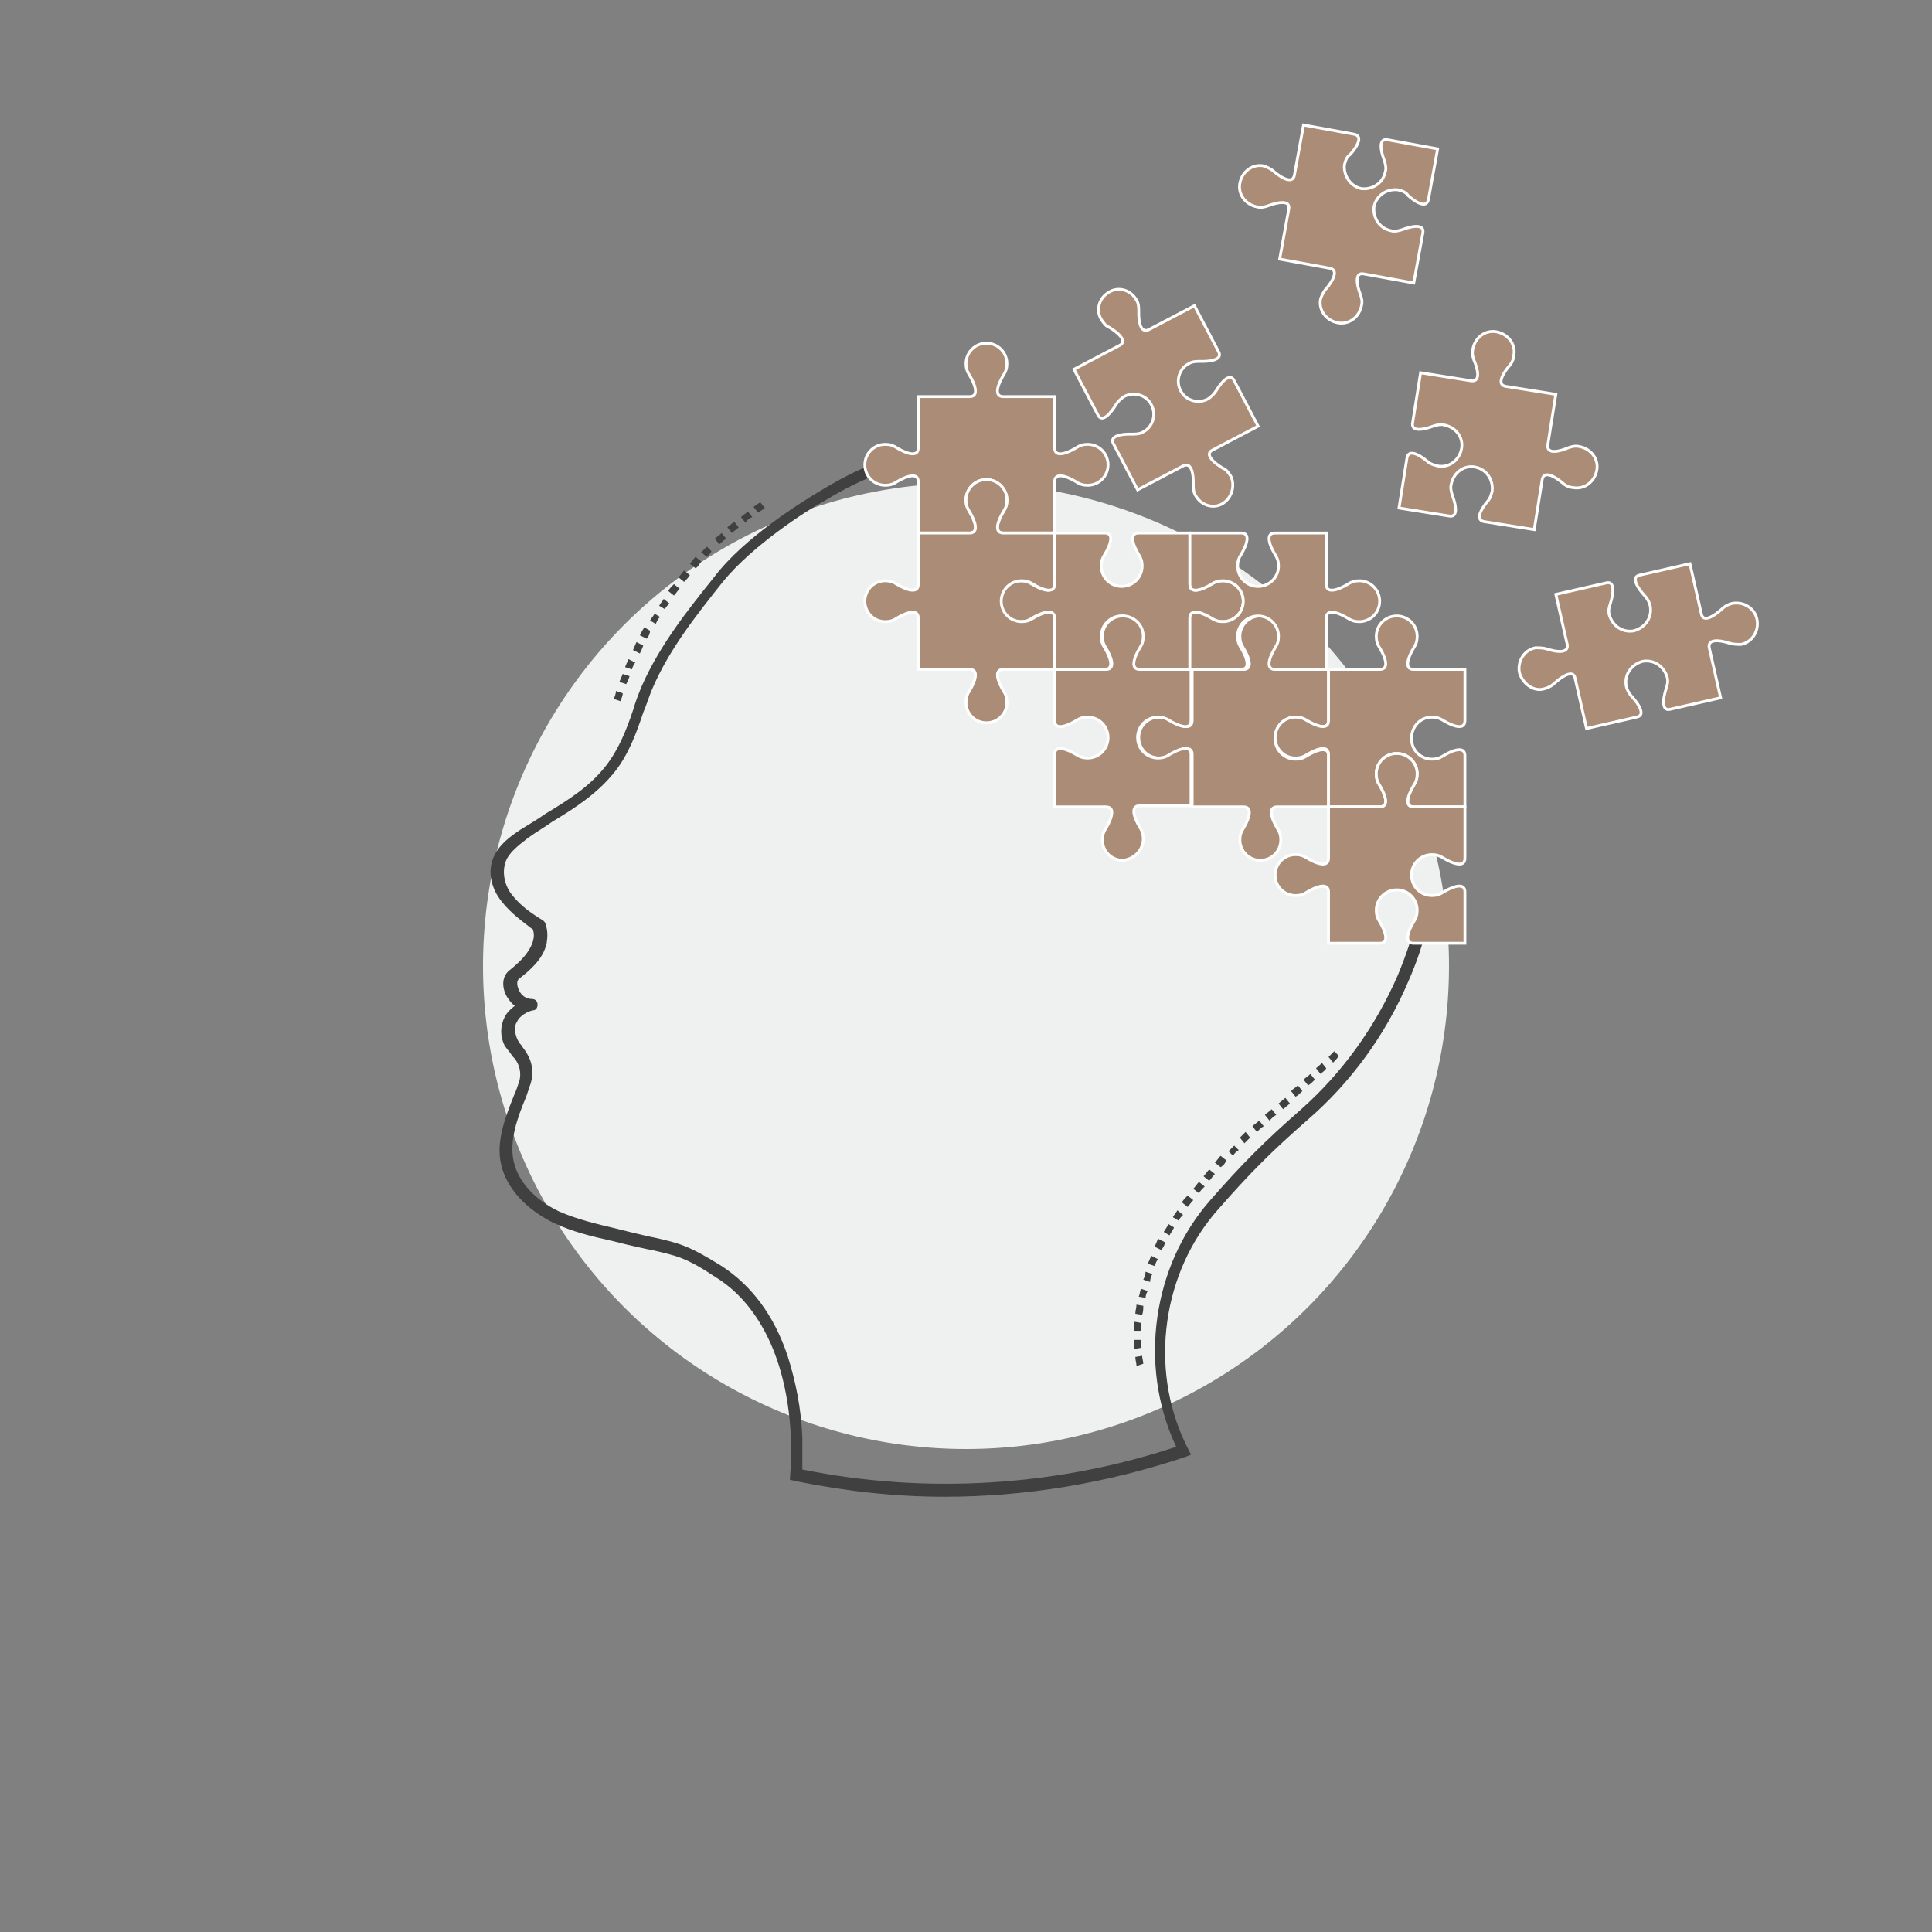
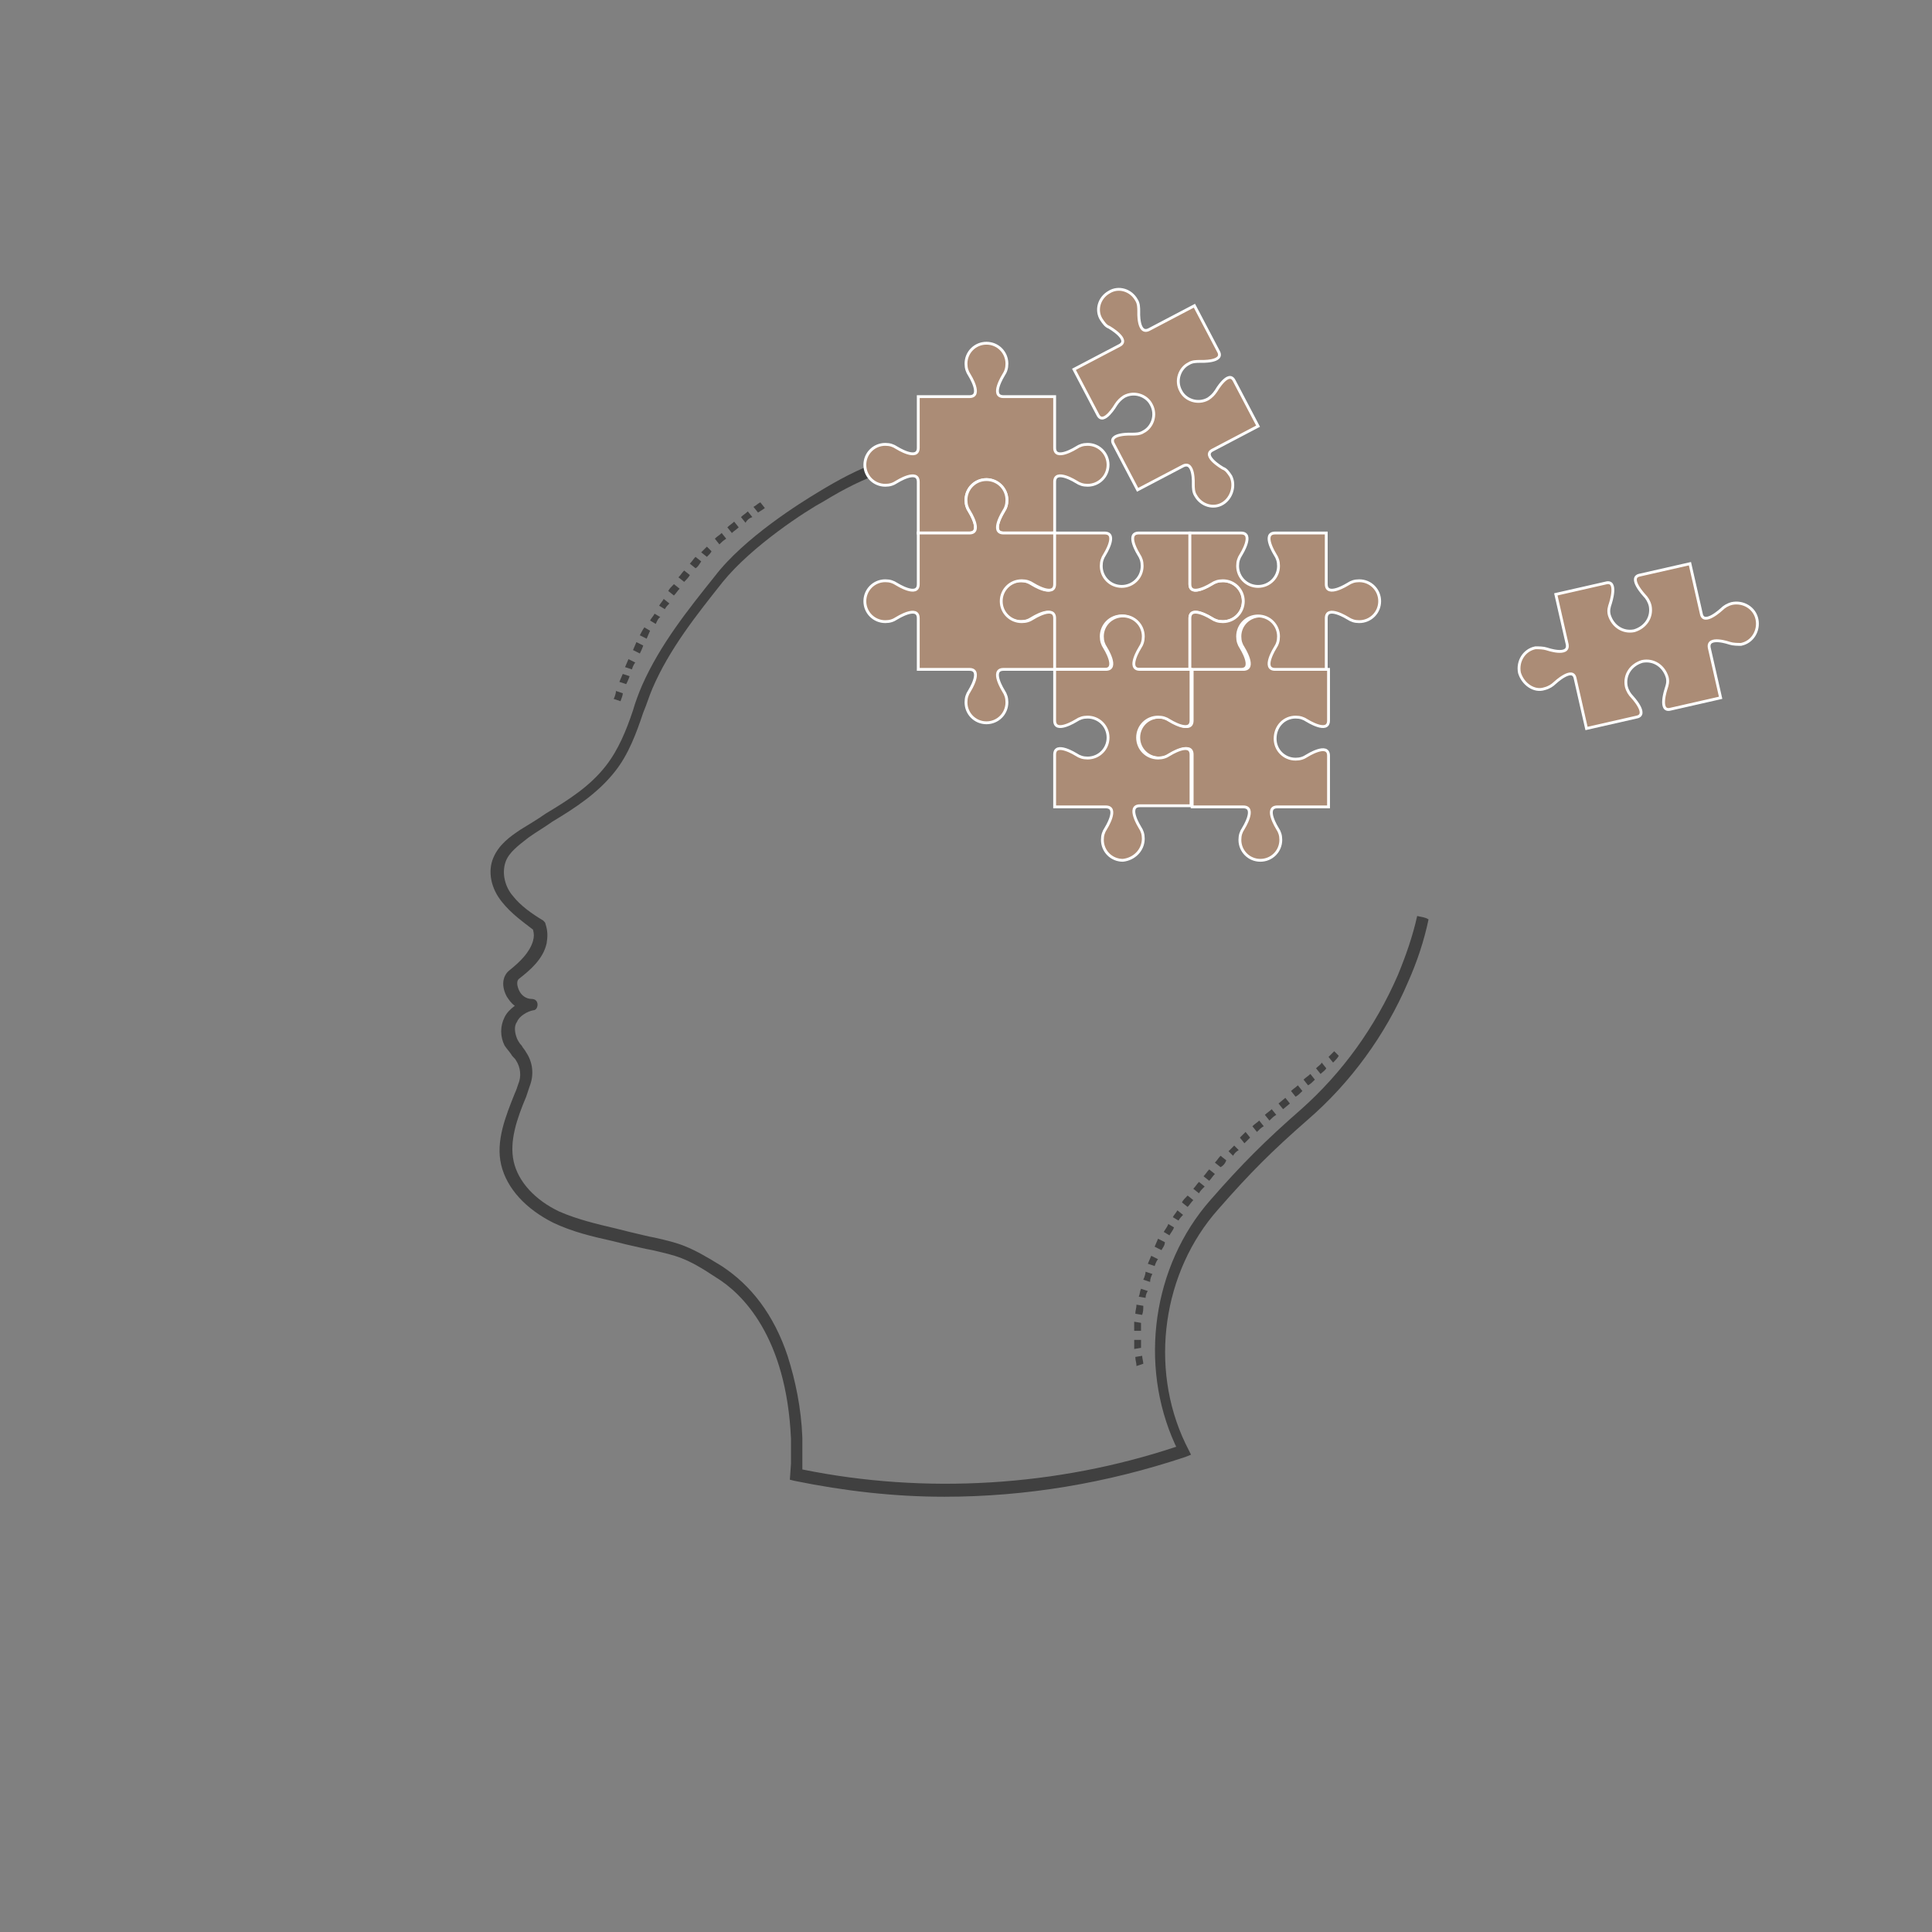
<svg xmlns="http://www.w3.org/2000/svg" version="1.1" id="Layer_1" x="0px" y="0px" viewBox="0 0 170 170" style="enable-background:new 0 0 170 170;" xml:space="preserve">
  <rect x="0" y="0" width="170" height="170" fill="#808080" stroke="none" />
  <style type="text/css">
	.st0{fill:#EFF1F1;}
	.st1{fill:#404040;}
	.st2{fill:#AB8C76;stroke:#FFFFFF;stroke-width:0.25;stroke-miterlimit:10;}
</style>
-   <circle id="Ellipse_1058" class="st0" cx="85" cy="85" r="42.5" />
  <g>
    <g>
-       <path class="st1" d="M54.6,61.7L54,61.5c0.1-0.2,0.2-0.5,0.2-0.7l0.6,0.2C54.8,61.2,54.7,61.4,54.6,61.7z M55.1,60.2L54.5,60    c0.1-0.2,0.2-0.5,0.3-0.7l0.6,0.2C55.3,59.8,55.2,60,55.1,60.2z M55.6,58.9L55,58.7c0.1-0.2,0.2-0.5,0.3-0.7l0.6,0.3    C55.8,58.4,55.7,58.6,55.6,58.9z M56.3,57.5l-0.6-0.3c0.1-0.2,0.2-0.5,0.3-0.7l0.6,0.3C56.5,57.1,56.4,57.3,56.3,57.5z M56.9,56.2    l-0.6-0.3c0.1-0.2,0.2-0.4,0.4-0.7l0.5,0.3C57.2,55.7,57.1,56,56.9,56.2z M57.7,54.9l-0.5-0.3c0.1-0.2,0.3-0.4,0.4-0.6l0.5,0.3    C57.9,54.4,57.8,54.7,57.7,54.9z M58.5,53.6L58,53.3c0.1-0.2,0.3-0.4,0.4-0.6l0.5,0.4C58.8,53.2,58.6,53.4,58.5,53.6z M59.3,52.4    L58.8,52c0.1-0.2,0.3-0.4,0.5-0.6l0.5,0.4C59.6,52,59.5,52.2,59.3,52.4z M60.2,51.2l-0.5-0.4c0.2-0.2,0.3-0.4,0.5-0.6l0.5,0.4    C60.6,50.8,60.4,51,60.2,51.2z M61.2,50l-0.5-0.4c0.2-0.2,0.3-0.4,0.5-0.6l0.5,0.4C61.5,49.7,61.4,49.9,61.2,50z M62.2,49    l-0.5-0.4c0.2-0.2,0.4-0.4,0.5-0.5l0.4,0.4C62.6,48.6,62.4,48.8,62.2,49z M63.3,47.9l-0.4-0.5c0.2-0.2,0.4-0.3,0.6-0.5l0.4,0.5    C63.6,47.6,63.5,47.7,63.3,47.9z M64.4,46.9L64,46.4c0.2-0.2,0.4-0.3,0.6-0.5l0.4,0.5C64.8,46.6,64.6,46.7,64.4,46.9z M65.6,46    l-0.4-0.5c0.2-0.2,0.4-0.3,0.6-0.5l0.4,0.5C65.9,45.6,65.7,45.8,65.6,46z M66.7,45.1l-0.4-0.5c0.2-0.1,0.4-0.3,0.6-0.4l0.4,0.5    C67.2,44.8,67,44.9,66.7,45.1z" />
+       <path class="st1" d="M54.6,61.7L54,61.5c0.1-0.2,0.2-0.5,0.2-0.7l0.6,0.2C54.8,61.2,54.7,61.4,54.6,61.7z M55.1,60.2L54.5,60    c0.1-0.2,0.2-0.5,0.3-0.7l0.6,0.2C55.3,59.8,55.2,60,55.1,60.2z M55.6,58.9L55,58.7c0.1-0.2,0.2-0.5,0.3-0.7l0.6,0.3    C55.8,58.4,55.7,58.6,55.6,58.9z M56.3,57.5l-0.6-0.3c0.1-0.2,0.2-0.5,0.3-0.7l0.6,0.3C56.5,57.1,56.4,57.3,56.3,57.5z M56.9,56.2    l-0.6-0.3c0.1-0.2,0.2-0.4,0.4-0.7l0.5,0.3z M57.7,54.9l-0.5-0.3c0.1-0.2,0.3-0.4,0.4-0.6l0.5,0.3    C57.9,54.4,57.8,54.7,57.7,54.9z M58.5,53.6L58,53.3c0.1-0.2,0.3-0.4,0.4-0.6l0.5,0.4C58.8,53.2,58.6,53.4,58.5,53.6z M59.3,52.4    L58.8,52c0.1-0.2,0.3-0.4,0.5-0.6l0.5,0.4C59.6,52,59.5,52.2,59.3,52.4z M60.2,51.2l-0.5-0.4c0.2-0.2,0.3-0.4,0.5-0.6l0.5,0.4    C60.6,50.8,60.4,51,60.2,51.2z M61.2,50l-0.5-0.4c0.2-0.2,0.3-0.4,0.5-0.6l0.5,0.4C61.5,49.7,61.4,49.9,61.2,50z M62.2,49    l-0.5-0.4c0.2-0.2,0.4-0.4,0.5-0.5l0.4,0.4C62.6,48.6,62.4,48.8,62.2,49z M63.3,47.9l-0.4-0.5c0.2-0.2,0.4-0.3,0.6-0.5l0.4,0.5    C63.6,47.6,63.5,47.7,63.3,47.9z M64.4,46.9L64,46.4c0.2-0.2,0.4-0.3,0.6-0.5l0.4,0.5C64.8,46.6,64.6,46.7,64.4,46.9z M65.6,46    l-0.4-0.5c0.2-0.2,0.4-0.3,0.6-0.5l0.4,0.5C65.9,45.6,65.7,45.8,65.6,46z M66.7,45.1l-0.4-0.5c0.2-0.1,0.4-0.3,0.6-0.4l0.4,0.5    C67.2,44.8,67,44.9,66.7,45.1z" />
    </g>
    <g>
      <path class="st1" d="M100,120.2c0-0.3-0.1-0.5-0.1-0.8l0.6-0.1c0,0.2,0.1,0.5,0.1,0.7L100,120.2z M99.8,118.7c0-0.3,0-0.5,0-0.8    h0.6c0,0.2,0,0.5,0,0.7L99.8,118.7z M100.4,117.1h-0.6c0-0.3,0-0.5,0-0.8l0.6,0.1C100.4,116.6,100.4,116.9,100.4,117.1z     M100.5,115.7l-0.6-0.1c0-0.3,0.1-0.5,0.1-0.8l0.6,0.1C100.6,115.2,100.6,115.4,100.5,115.7z M100.8,114.2l-0.6-0.1    c0.1-0.2,0.1-0.5,0.2-0.7l0.6,0.2C100.9,113.7,100.8,114,100.8,114.2z M101.2,112.8l-0.6-0.2c0.1-0.2,0.2-0.5,0.2-0.7l0.6,0.2    C101.3,112.3,101.2,112.5,101.2,112.8z M101.6,111.4l-0.6-0.2c0.1-0.2,0.2-0.5,0.3-0.7l0.6,0.3    C101.8,110.9,101.7,111.1,101.6,111.4z M102.2,110l-0.6-0.3c0.1-0.2,0.2-0.5,0.3-0.7l0.6,0.3C102.5,109.6,102.3,109.8,102.2,110z     M102.9,108.7l-0.5-0.3c0.1-0.2,0.3-0.4,0.4-0.7l0.5,0.3C103.2,108.3,103,108.5,102.9,108.7z M103.7,107.4l-0.5-0.3    c0.1-0.2,0.3-0.4,0.4-0.6l0.5,0.4C104,107,103.8,107.2,103.7,107.4z M104.5,106.2l-0.5-0.4c0.1-0.2,0.3-0.4,0.5-0.6l0.5,0.4    C104.8,105.8,104.7,106,104.5,106.2z M105.5,105l-0.5-0.4c0.2-0.2,0.3-0.4,0.5-0.6l0.5,0.4C105.8,104.6,105.6,104.8,105.5,105z     M106.4,103.9l-0.5-0.4c0.2-0.2,0.3-0.4,0.5-0.6l0.5,0.4C106.7,103.5,106.6,103.7,106.4,103.9z M107.4,102.7l-0.5-0.4    c0.2-0.2,0.3-0.4,0.5-0.6l0.5,0.4C107.8,102.4,107.6,102.6,107.4,102.7z M108.5,101.7l-0.4-0.4c0.2-0.2,0.4-0.4,0.5-0.5l0.4,0.4    C108.8,101.3,108.6,101.5,108.5,101.7z M109.5,100.6l-0.4-0.5l0.1-0.1c0.1-0.1,0.3-0.3,0.4-0.4l0.4,0.5    C109.9,100.2,109.7,100.4,109.5,100.6L109.5,100.6z M110.6,99.6l-0.4-0.5c0.2-0.2,0.4-0.3,0.6-0.5l0.4,0.5    C111,99.2,110.8,99.4,110.6,99.6z M111.7,98.6l-0.4-0.5c0.2-0.2,0.4-0.3,0.6-0.5l0.4,0.5C112.1,98.2,111.9,98.4,111.7,98.6z     M112.9,97.6l-0.4-0.5l0.6-0.5l0.4,0.5L112.9,97.6z M114,96.5l-0.4-0.5c0.2-0.2,0.4-0.3,0.6-0.5l0.4,0.5    C114.4,96.2,114.2,96.4,114,96.5z M115.1,95.5l-0.4-0.5c0.2-0.2,0.4-0.3,0.6-0.5l0.4,0.5C115.5,95.2,115.3,95.4,115.1,95.5z     M116.2,94.5l-0.4-0.5c0.2-0.2,0.4-0.3,0.5-0.5l0.4,0.5C116.6,94.2,116.4,94.3,116.2,94.5z M117.3,93.5l-0.4-0.5    c0.2-0.2,0.4-0.4,0.5-0.5l0.4,0.4C117.7,93.1,117.5,93.3,117.3,93.5z" />
    </g>
    <g>
      <path class="st1" d="M124.7,80.6c-0.4,1.8-1,3.5-1.7,5.2c-2,4.6-4.9,8.6-8.5,11.8c-3.2,2.8-5.2,4.8-8,8    c-5.1,5.8-6.3,14.5-3.1,21.5l0.1,0.2l0,0c-10.5,3.5-22.1,4.2-32.9,2v-2.8l0,0c-0.1-2.6-0.6-5-1.3-7.2c-1.2-3.6-3.2-6.2-5.8-7.9    c-2.9-1.8-3.7-2-5.9-2.5c-0.6-0.1-1.3-0.3-2.2-0.5c-0.4-0.1-0.8-0.2-1.2-0.3c-1.7-0.4-3.4-0.8-5-1.5c-2.1-1-3.6-2.6-4-4.4    s0.3-3.8,1.1-5.7c0.1-0.3,0.2-0.6,0.3-0.9c0.4-1,0.3-2.1-0.3-3c-0.1-0.2-0.3-0.4-0.4-0.6c-0.2-0.2-0.3-0.4-0.4-0.6    c-0.2-0.5-0.3-1.1,0-1.5c0.2-0.5,0.9-0.9,1.4-1c0.3,0,0.4-0.3,0.4-0.5c0-0.3-0.2-0.5-0.5-0.5c-0.5,0-0.9-0.3-1.1-0.7    c-0.2-0.4-0.3-0.9,0-1.1c0.9-0.7,2.1-1.7,2.4-3.1c0.1-0.6,0.1-1.1-0.1-1.7c0-0.1-0.1-0.2-0.2-0.3c-1-0.6-2-1.3-2.7-2.2    c-0.6-0.7-1-1.9-0.6-3c0.3-0.8,1.1-1.4,2-2.1c0.7-0.5,1.4-0.9,2.1-1.4c2-1.2,4-2.5,5.5-4.4c1.2-1.5,1.9-3.4,2.5-5.2    c0.3-0.7,0.5-1.4,0.8-2.1c1.5-3.5,3.9-6.5,6.2-9.4c2.6-3.2,7.4-6.3,8.9-7.1c1.8-1.1,3.4-1.9,5.1-2.5c-0.3-0.2-0.4-0.5-0.4-0.9    c-1.7,0.6-3.4,1.5-5.2,2.6c-1.5,0.9-6.5,4-9.1,7.4c-2.4,3-4.8,6-6.4,9.6c-0.3,0.7-0.6,1.5-0.8,2.2c-0.6,1.8-1.3,3.5-2.4,4.9    c-1.4,1.8-3.3,3-5.3,4.2c-0.7,0.5-1.4,0.9-2.2,1.4c-0.9,0.6-1.9,1.3-2.4,2.5s-0.2,2.7,0.8,3.9c0.8,1,1.8,1.7,2.7,2.4    c0.1,0.4,0.1,0.6,0,1c-0.3,1-1.1,1.8-2.1,2.6c-0.6,0.5-0.7,1.4-0.2,2.3c0.2,0.3,0.4,0.6,0.7,0.8c-0.4,0.3-0.7,0.6-0.9,1    c-0.4,0.8-0.4,1.7,0,2.5c0.2,0.3,0.4,0.5,0.6,0.8c0.1,0.2,0.3,0.3,0.4,0.5c0.4,0.6,0.5,1.4,0.2,2.1c-0.1,0.3-0.2,0.6-0.3,0.8    c-0.8,2-1.7,4.2-1.2,6.3c0.5,2.1,2.2,3.9,4.6,5.1c1.7,0.8,3.4,1.2,5.2,1.6c0.4,0.1,0.8,0.2,1.2,0.3c0.9,0.2,1.7,0.4,2.3,0.5    c2.1,0.5,2.9,0.6,5.6,2.4c2.3,1.4,6.2,5.2,6.6,14.2v2.2l-0.1,1.4l0.4,0.1c4.4,0.9,8.8,1.4,13.2,1.4c7.2,0,14.3-1.2,21.2-3.5    l0.5-0.2l-0.5-1c-3.2-6.7-2-15.1,2.9-20.6c2.8-3.2,4.7-5.1,7.9-7.9c3.7-3.2,6.8-7.4,8.8-12.1c0.8-1.8,1.4-3.6,1.8-5.5    C125.4,80.7,125.1,80.7,124.7,80.6z" />
      <g>
-         <path class="st2" d="M131.3,43.2c-0.1,0.4-0.2,0.7-0.4,0.9l0,0c0,0-1.4,1.6-0.3,1.8l4.4,0.7l0.7-4.4c0.2-1.1,1.8,0.3,1.8,0.3l0,0     c0.2,0.2,0.6,0.4,0.9,0.4c1,0.2,1.9-0.5,2.1-1.5c0.2-1-0.5-1.9-1.5-2.1c-0.4-0.1-0.7,0-1,0.1l0,0c0,0-2,0.9-1.8-0.3l0.7-4.4     l-4.4-0.7c-1.1-0.2,0.3-1.8,0.3-1.8l0,0c0.2-0.2,0.4-0.6,0.4-0.9c0.2-1-0.5-1.9-1.5-2.1s-1.9,0.5-2.1,1.5c-0.1,0.4,0,0.7,0.1,1     l0,0c0,0,0.9,2-0.3,1.8l-4.4-0.7l-0.7,4.4c-0.2,1.1,1.8,0.3,1.8,0.3l0,0c0.3-0.1,0.7-0.2,1-0.1c1,0.2,1.7,1.1,1.5,2.1     s-1.1,1.7-2.1,1.5c-0.4-0.1-0.7-0.2-0.9-0.4l0,0c0,0-1.6-1.4-1.8-0.3l-0.7,4.4l4.4,0.7c1.1,0.2,0.3-1.8,0.3-1.8l0,0     c-0.1-0.3-0.2-0.7-0.1-1c0.2-1,1.1-1.7,2.1-1.5C130.8,41.3,131.4,42.2,131.3,43.2z" />
        <path class="st2" d="M114,63.1c0.4,0,0.7,0.1,1,0.3l0,0c0,0,1.9,1.2,1.9,0v-4.5h-4.5c-1.2,0,0-1.9,0-1.9l0,0     c0.2-0.3,0.3-0.6,0.3-1c0-1-0.8-1.8-1.8-1.8s-1.8,0.8-1.8,1.8c0,0.4,0.1,0.7,0.3,1l0,0c0,0,1.2,1.9,0,1.9h-4.5v4.5     c0,1.2-1.9,0-1.9,0l0,0c-0.3-0.2-0.6-0.3-1-0.3c-1,0-1.8,0.8-1.8,1.8c0,1,0.8,1.8,1.8,1.8c0.4,0,0.7-0.1,1-0.3l0,0     c0,0,1.9-1.2,1.9,0V71h4.5c1.2,0,0,1.9,0,1.9l0,0c-0.2,0.3-0.3,0.6-0.3,1c0,1,0.8,1.8,1.8,1.8s1.8-0.8,1.8-1.8     c0-0.4-0.1-0.7-0.3-1l0,0c0,0-1.2-1.9,0-1.9h4.5v-4.5c0-1.2-1.9,0-1.9,0l0,0c-0.3,0.2-0.6,0.3-1,0.3c-1,0-1.8-0.8-1.8-1.8     C112.2,63.9,113,63.1,114,63.1z" />
        <path class="st2" d="M88.6,44c0,0.4-0.1,0.7-0.3,1l0,0c0,0-1.2,1.9,0,1.9h4.5v-4.5c0-1.2,1.9,0,1.9,0l0,0c0.3,0.2,0.6,0.3,1,0.3     c1,0,1.8-0.8,1.8-1.8s-0.8-1.8-1.8-1.8c-0.4,0-0.7,0.1-1,0.3l0,0c0,0-1.9,1.2-1.9,0v-4.5h-4.5c-1.2,0,0-1.9,0-1.9l0,0     c0.2-0.3,0.3-0.6,0.3-1c0-1-0.8-1.8-1.8-1.8S85,31,85,32c0,0.4,0.1,0.7,0.3,1l0,0c0,0,1.2,1.9,0,1.9h-4.5v4.5c0,1.2-1.9,0-1.9,0     l0,0c-0.3-0.2-0.6-0.3-1-0.3c-1,0-1.8,0.8-1.8,1.8s0.8,1.8,1.8,1.8c0.4,0,0.7-0.1,1-0.3l0,0c0,0,1.9-1.2,1.9,0v4.5h4.5     c1.2,0,0-1.9,0-1.9l0,0c-0.2-0.3-0.3-0.6-0.3-1c0-1,0.8-1.8,1.8-1.8C87.7,42.2,88.6,43,88.6,44z" />
        <path class="st2" d="M107.6,51.1c-0.4,0-0.7,0.1-1,0.3l0,0c0,0-1.9,1.2-1.9,0v-4.5h-4.5c-1.2,0,0,1.9,0,1.9l0,0     c0.2,0.3,0.3,0.6,0.3,1c0,1-0.8,1.8-1.8,1.8s-1.8-0.8-1.8-1.8c0-0.4,0.1-0.7,0.3-1l0,0c0,0,1.2-1.9,0-1.9h-4.5v4.5     c0,1.2-1.9,0-1.9,0l0,0c-0.3-0.2-0.6-0.3-1-0.3c-1,0-1.8,0.8-1.8,1.8s0.8,1.8,1.8,1.8c0.4,0,0.7-0.1,1-0.3l0,0c0,0,1.9-1.2,1.9,0     v4.5h4.5c1.2,0,0-1.9,0-1.9l0,0c-0.2-0.3-0.3-0.6-0.3-1c0-1,0.8-1.8,1.8-1.8s1.8,0.8,1.8,1.8c0,0.4-0.1,0.7-0.3,1l0,0     c0,0-1.2,1.9,0,1.9h4.5v-4.5c0-1.2,1.9,0,1.9,0l0,0c0.3,0.2,0.6,0.3,1,0.3c1,0,1.8-0.8,1.8-1.8C109.4,51.9,108.6,51.1,107.6,51.1     z" />
        <path class="st2" d="M108.3,41.9c-0.2-0.3-0.4-0.6-0.7-0.7l0,0c0,0-1.9-1.1-0.9-1.6l4-2.1l-2.1-4c-0.5-1-1.6,0.9-1.6,0.9l0,0     c-0.2,0.3-0.4,0.5-0.7,0.7c-0.9,0.5-2,0.1-2.4-0.7c-0.5-0.9-0.1-2,0.7-2.4c0.3-0.2,0.7-0.2,1-0.2l0,0c0,0,2.2,0.1,1.6-0.9l-2.1-4     l-4,2.1c-1,0.5-0.9-1.6-0.9-1.6l0,0c0-0.3,0-0.7-0.2-1c-0.5-0.9-1.6-1.2-2.4-0.7c-0.9,0.5-1.2,1.6-0.7,2.4     c0.2,0.3,0.4,0.6,0.7,0.7l0,0c0,0,1.9,1.1,0.9,1.6l-4,2.1l2.1,4c0.5,1,1.6-0.9,1.6-0.9l0,0c0.2-0.3,0.4-0.5,0.7-0.7     c0.9-0.5,2-0.1,2.4,0.7c0.5,0.9,0.1,2-0.7,2.4c-0.3,0.2-0.7,0.2-1,0.2l0,0c0,0-2.2-0.1-1.6,0.9l2.1,4l4-2.1     c1-0.5,0.9,1.6,0.9,1.6l0,0c0,0.3,0,0.7,0.2,1c0.5,0.9,1.6,1.2,2.4,0.7C108.4,43.8,108.7,42.7,108.3,41.9z" />
-         <path class="st2" d="M118.3,14.5c0.1-0.4,0.2-0.7,0.5-0.9l0,0c0,0,1.5-1.6,0.3-1.8l-4.4-0.8l-0.8,4.4c-0.2,1.1-1.8-0.3-1.8-0.3     l0,0c-0.2-0.2-0.6-0.4-0.9-0.5c-1-0.2-1.9,0.5-2.1,1.5s0.5,1.9,1.5,2.1c0.4,0.1,0.7,0,1-0.1l0,0c0,0,2-0.8,1.8,0.3l-0.8,4.4     l4.4,0.8c1.1,0.2-0.3,1.8-0.3,1.8l0,0c-0.2,0.2-0.4,0.6-0.5,0.9c-0.2,1,0.5,1.9,1.5,2.1s1.9-0.5,2.1-1.5c0.1-0.4,0-0.7-0.1-1l0,0     c0,0-0.8-2,0.3-1.8l4.4,0.8l0.8-4.4c0.2-1.1-1.8-0.3-1.8-0.3l0,0c-0.3,0.1-0.7,0.2-1,0.1c-1-0.2-1.6-1.1-1.5-2.1     c0.2-1,1.1-1.6,2.1-1.5c0.4,0.1,0.7,0.2,0.9,0.5l0,0c0,0,1.6,1.5,1.8,0.3l0.8-4.4l-4.4-0.8c-1.1-0.2-0.3,1.8-0.3,1.8l0,0     c0.1,0.3,0.2,0.7,0.1,1c-0.2,1-1.1,1.6-2.1,1.5C118.8,16.4,118.2,15.4,118.3,14.5z" />
        <path class="st2" d="M107.6,54.7c-0.4,0-0.7-0.1-1-0.3l0,0c0,0-1.9-1.2-1.9,0v4.5h4.5c1.2,0,0-1.9,0-1.9l0,0     c-0.2-0.3-0.3-0.6-0.3-1c0-1,0.8-1.8,1.8-1.8s1.8,0.8,1.8,1.8c0,0.4-0.1,0.7-0.3,1l0,0c0,0-1.2,1.9,0,1.9h4.5v-4.5     c0-1.2,1.9,0,1.9,0l0,0c0.3,0.2,0.6,0.3,1,0.3c1,0,1.8-0.8,1.8-1.8s-0.8-1.8-1.8-1.8c-0.4,0-0.7,0.1-1,0.3l0,0c0,0-1.9,1.2-1.9,0     v-4.5h-4.5c-1.2,0,0,1.9,0,1.9l0,0c0.2,0.3,0.3,0.6,0.3,1c0,1-0.8,1.8-1.8,1.8s-1.8-0.8-1.8-1.8c0-0.4,0.1-0.7,0.3-1l0,0     c0,0,1.2-1.9,0-1.9h-4.5v4.5c0,1.2,1.9,0,1.9,0l0,0c0.3-0.2,0.6-0.3,1-0.3c1,0,1.8,0.8,1.8,1.8S108.6,54.7,107.6,54.7z" />
        <path class="st2" d="M135.9,60.6c0.4-0.1,0.7-0.3,0.9-0.5l0,0c0,0,1.6-1.5,1.8-0.4l1,4.4l4.4-1c1.1-0.2-0.4-1.8-0.4-1.8l0,0     c-0.2-0.2-0.4-0.5-0.5-0.9c-0.2-1,0.4-1.9,1.4-2.2c1-0.2,1.9,0.4,2.2,1.4c0.1,0.4,0,0.7-0.1,1l0,0c0,0-0.7,2.1,0.4,1.8l4.4-1     l-1-4.4c-0.2-1.1,1.8-0.4,1.8-0.4l0,0c0.3,0.1,0.7,0.1,1,0.1c1-0.2,1.6-1.2,1.4-2.2c-0.2-1-1.2-1.6-2.2-1.4     c-0.4,0.1-0.7,0.3-0.9,0.5l0,0c0,0-1.6,1.5-1.8,0.4l-1-4.4l-4.4,1c-1.1,0.2,0.4,1.8,0.4,1.8l0,0c0.2,0.2,0.4,0.5,0.5,0.9     c0.2,1-0.4,1.9-1.4,2.2c-1,0.2-1.9-0.4-2.2-1.4c-0.1-0.4,0-0.7,0.1-1l0,0c0,0,0.7-2.1-0.4-1.8l-4.4,1l1,4.4     c0.2,1.1-1.8,0.4-1.8,0.4l0,0c-0.3-0.1-0.7-0.1-1-0.1c-1,0.2-1.6,1.2-1.4,2.2C134,60.2,135,60.9,135.9,60.6z" />
-         <path class="st2" d="M126,63.1c0.4,0,0.7,0.1,1,0.3l0,0c0,0,1.9,1.2,1.9,0v-4.5h-4.5c-1.2,0,0-1.9,0-1.9l0,0     c0.2-0.3,0.3-0.6,0.3-1c0-1-0.8-1.8-1.8-1.8s-1.8,0.8-1.8,1.8c0,0.4,0.1,0.7,0.3,1l0,0c0,0,1.2,1.9,0,1.9h-4.5v4.5     c0,1.2-1.9,0-1.9,0l0,0c-0.3-0.2-0.6-0.3-1-0.3c-1,0-1.8,0.8-1.8,1.8c0,1,0.8,1.8,1.8,1.8c0.4,0,0.7-0.1,1-0.3l0,0     c0,0,1.9-1.2,1.9,0V71h4.5c1.2,0,0-1.9,0-1.9l0,0c-0.2-0.3-0.3-0.6-0.3-1c0-1,0.8-1.8,1.8-1.8s1.8,0.8,1.8,1.8     c0,0.4-0.1,0.7-0.3,1l0,0c0,0-1.2,1.9,0,1.9h4.5v-4.5c0-1.2-1.9,0-1.9,0l0,0c-0.3,0.2-0.6,0.3-1,0.3c-1,0-1.8-0.8-1.8-1.8     C124.2,63.9,125,63.1,126,63.1z" />
        <path class="st2" d="M100.6,73.8c0-0.4-0.1-0.7-0.3-1l0,0c0,0-1.2-1.9,0-1.9h4.5v-4.5c0-1.2-1.9,0-1.9,0l0,0     c-0.3,0.2-0.6,0.3-1,0.3c-1,0-1.8-0.8-1.8-1.8s0.8-1.8,1.8-1.8c0.4,0,0.7,0.1,1,0.3l0,0c0,0,1.9,1.2,1.9,0v-4.5h-4.5     c-1.2,0,0-1.9,0-1.9l0,0c0.2-0.3,0.3-0.6,0.3-1c0-1-0.8-1.8-1.8-1.8S97,55,97,56c0,0.4,0.1,0.7,0.3,1l0,0c0,0,1.2,1.9,0,1.9h-4.5     v4.5c0,1.2,1.9,0,1.9,0l0,0c0.3-0.2,0.6-0.3,1-0.3c1,0,1.8,0.8,1.8,1.8s-0.8,1.8-1.8,1.8c-0.4,0-0.7-0.1-1-0.3l0,0     c0,0-1.9-1.2-1.9,0V71h4.5c1.2,0,0,1.9,0,1.9l0,0c-0.2,0.3-0.3,0.6-0.3,1c0,1,0.8,1.8,1.8,1.8C99.8,75.6,100.6,74.8,100.6,73.8z" />
        <path class="st2" d="M89.9,51.1c0.4,0,0.7,0.1,1,0.3l0,0c0,0,1.9,1.2,1.9,0v-4.5h-4.5c-1.2,0,0-1.9,0-1.9l0,0     c0.2-0.3,0.3-0.6,0.3-1c0-1-0.8-1.8-1.8-1.8S85,43,85,44c0,0.4,0.1,0.7,0.3,1l0,0c0,0,1.2,1.9,0,1.9h-4.5v4.5c0,1.2-1.9,0-1.9,0     l0,0c-0.3-0.2-0.6-0.3-1-0.3c-1,0-1.8,0.8-1.8,1.8s0.8,1.8,1.8,1.8c0.4,0,0.7-0.1,1-0.3l0,0c0,0,1.9-1.2,1.9,0v4.5h4.5     c1.2,0,0,1.9,0,1.9l0,0c-0.2,0.3-0.3,0.6-0.3,1c0,1,0.8,1.8,1.8,1.8s1.8-0.8,1.8-1.8c0-0.4-0.1-0.7-0.3-1l0,0c0,0-1.2-1.9,0-1.9     h4.5v-4.5c0-1.2-1.9,0-1.9,0l0,0c-0.3,0.2-0.6,0.3-1,0.3c-1,0-1.8-0.8-1.8-1.8C88.1,51.9,88.9,51.1,89.9,51.1z" />
-         <path class="st2" d="M126,75.2c0.4,0,0.7,0.1,1,0.3l0,0c0,0,1.9,1.2,1.9,0V71h-4.5c-1.2,0,0-1.9,0-1.9l0,0c0.2-0.3,0.3-0.6,0.3-1     c0-1-0.8-1.8-1.8-1.8s-1.8,0.8-1.8,1.8c0,0.4,0.1,0.7,0.3,1l0,0c0,0,1.2,1.9,0,1.9h-4.5v4.5c0,1.2-1.9,0-1.9,0l0,0     c-0.3-0.2-0.6-0.3-1-0.3c-1,0-1.8,0.8-1.8,1.8s0.8,1.8,1.8,1.8c0.4,0,0.7-0.1,1-0.3l0,0c0,0,1.9-1.2,1.9,0V83h4.5     c1.2,0,0-1.9,0-1.9l0,0c-0.2-0.3-0.3-0.6-0.3-1c0-1,0.8-1.8,1.8-1.8s1.8,0.8,1.8,1.8c0,0.4-0.1,0.7-0.3,1l0,0c0,0-1.2,1.9,0,1.9     h4.5v-4.5c0-1.2-1.9,0-1.9,0l0,0c-0.3,0.2-0.6,0.3-1,0.3c-1,0-1.8-0.8-1.8-1.8C124.2,76,125,75.2,126,75.2z" />
      </g>
    </g>
  </g>
</svg>